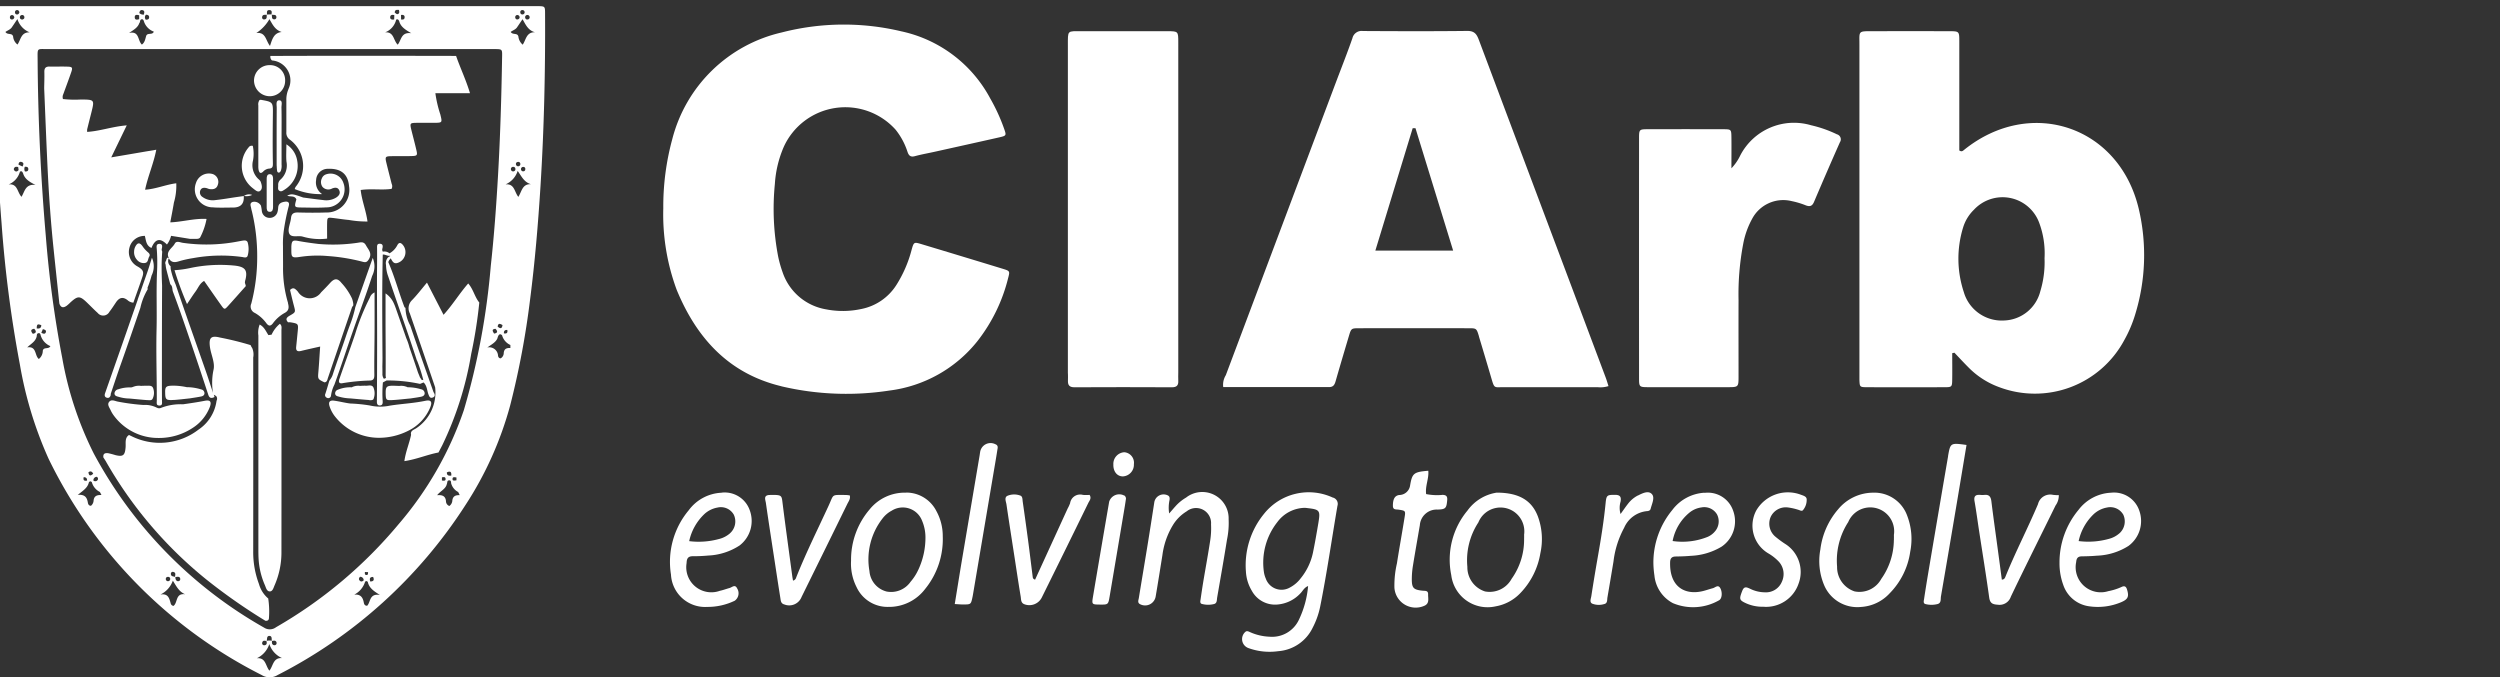
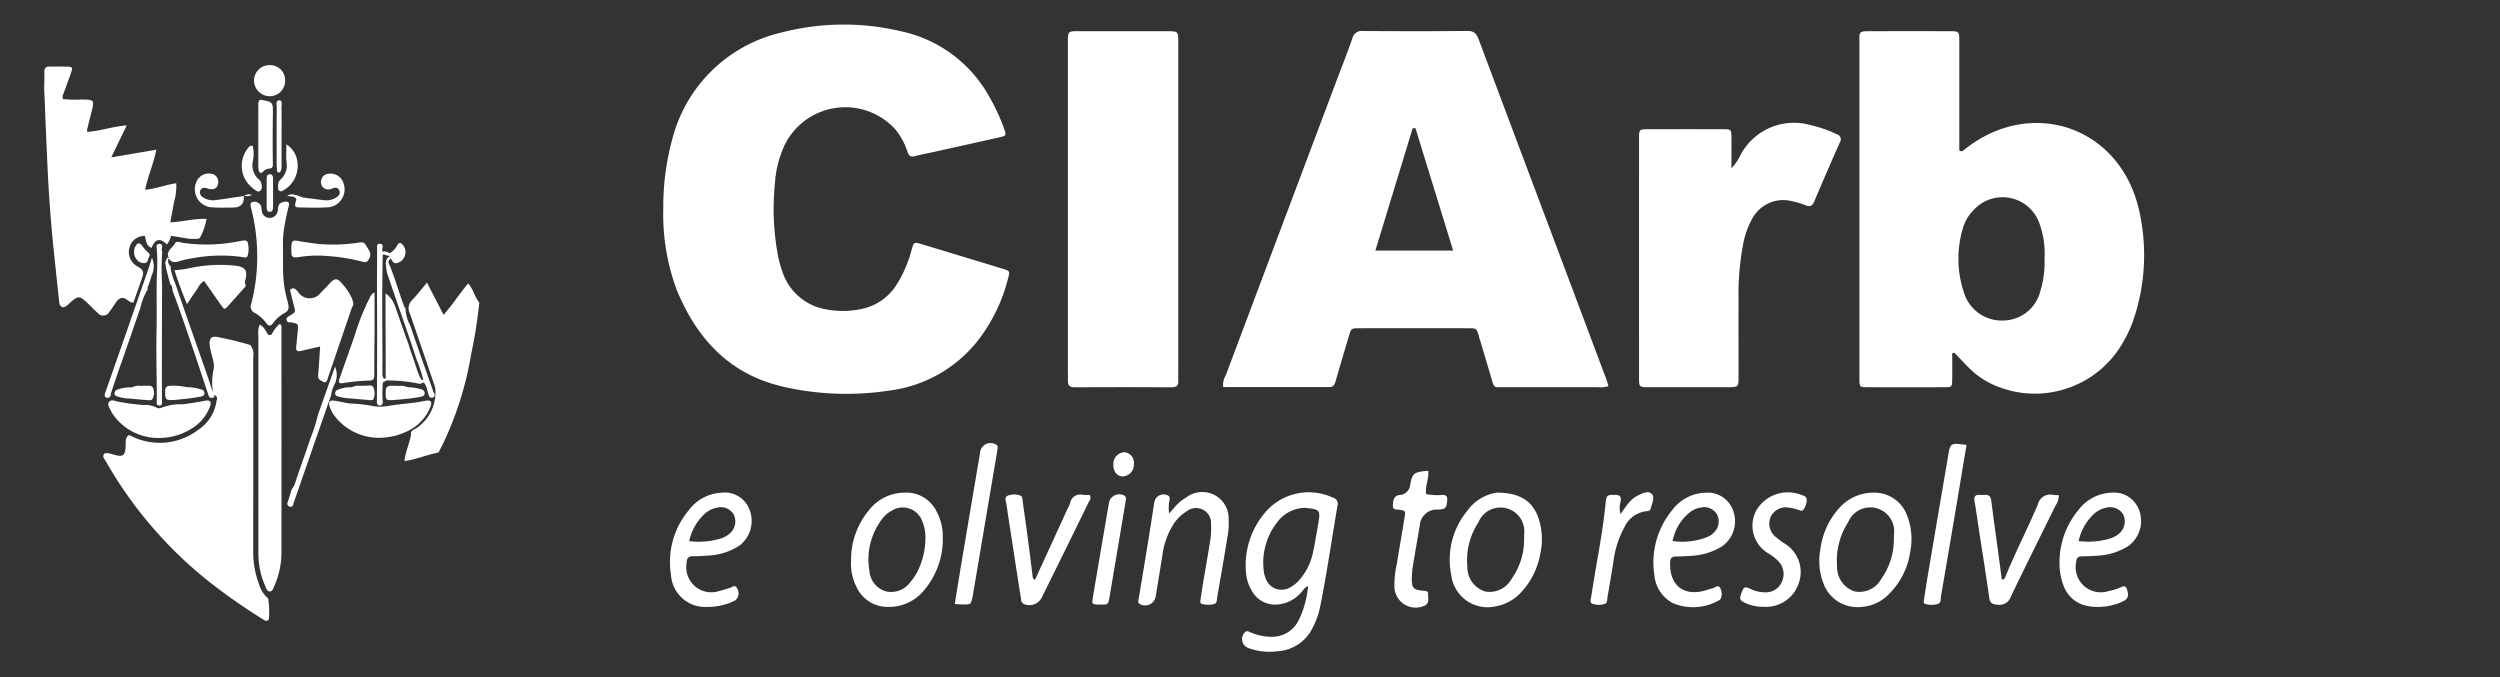
<svg xmlns="http://www.w3.org/2000/svg" width="203" height="55" viewBox="0 0 203 55">
  <rect x="0" y="0" width="203" height="55" fill="#333333" stroke="none" />
  <defs>
    <clipPath id="clip-path">
      <rect id="Rectangle_37183" data-name="Rectangle 37183" width="203" height="55" transform="translate(0.482)" fill="#fff" />
    </clipPath>
  </defs>
  <g id="CIARB" transform="translate(-0.482)" clip-path="url(#clip-path)">
    <g id="Layer_1-2" transform="translate(0 0.495)">
      <g id="Group_127429" data-name="Group 127429">
        <g id="Group_127428" data-name="Group 127428" transform="translate(0 -5.676)">
          <path id="Path_109133" data-name="Path 109133" d="M85.4,35.444a.946.946,0,0,0-.887.993c-.017.567.3.969.773.969a.947.947,0,0,0,.894-.99A.856.856,0,0,0,85.4,35.444Z" transform="translate(6.374 6.459)" fill="#fff" />
          <g id="Group_127427" data-name="Group 127427" transform="translate(54.336 7.181)">
            <path id="Path_109134" data-name="Path 109134" d="M64.421,36.612a23.015,23.015,0,0,0,8.766.347,10.86,10.86,0,0,0,7.157-4.015,13.58,13.58,0,0,0,2.5-5.149c.141-.533.131-.55-.443-.725q-3.31-1.011-6.624-2.008c-.584-.175-.6-.162-.777.464a10.022,10.022,0,0,1-1.238,2.86,4.372,4.372,0,0,1-2.846,1.949,7.066,7.066,0,0,1-2.867.028,4.518,4.518,0,0,1-3.527-3.015,9.615,9.615,0,0,1-.358-1.265,20.5,20.5,0,0,1-.268-5.906,8.928,8.928,0,0,1,.732-3.029A5.488,5.488,0,0,1,73.7,15.777a5.658,5.658,0,0,1,.966,1.8c.107.313.251.443.605.347.557-.151,1.128-.248,1.688-.375,1.715-.382,3.434-.76,5.146-1.148.591-.134.6-.151.406-.7a14.949,14.949,0,0,0-1.131-2.468,10.746,10.746,0,0,0-7.209-5.442,20.161,20.161,0,0,0-9.718.089,11.928,11.928,0,0,0-8.886,8.656,20.836,20.836,0,0,0-.732,5.62,17.668,17.668,0,0,0,1.09,6.628c1.616,3.912,4.221,6.8,8.5,7.824Z" transform="translate(-54.83 -7.245)" fill="#fff" />
            <path id="Path_109135" data-name="Path 109135" d="M81.52,35.474c0,.193.01.385,0,.578-.014.371.124.54.526.54q3.96-.021,7.917,0c.4,0,.54-.165.516-.543-.014-.22,0-.44,0-.66V8.6c0-.914,0-.921-.89-.921q-3.465-.005-6.93,0c-1.224,0-1.141-.11-1.145,1.172V35.477Z" transform="translate(-48.657 -7.145)" fill="#fff" />
            <path id="Path_109136" data-name="Path 109136" d="M135.247,14.646a9.864,9.864,0,0,0-2.1-.736,4.91,4.91,0,0,0-5.755,2.465,3.984,3.984,0,0,1-.712,1.031c0-.952.01-1.746,0-2.537-.01-.619-.021-.633-.663-.636q-3.053-.01-6.105,0c-.715,0-.732.014-.732.743q-.005,9.73,0,19.457c0,.739.017.746.808.746q3.176.005,6.353,0c.911,0,.918,0,.918-.883,0-2.063-.007-4.122,0-6.184a21.857,21.857,0,0,1,.382-4.589,6.805,6.805,0,0,1,.718-2.008,2.858,2.858,0,0,1,3.218-1.444,6.458,6.458,0,0,1,1.1.327c.347.141.553.107.712-.265q1.031-2.429,2.1-4.84a.423.423,0,0,0-.254-.65Z" transform="translate(-39.943 -5.74)" fill="#fff" />
            <path id="Path_109137" data-name="Path 109137" d="M90.061,38.5a3.553,3.553,0,0,0-.89.725c-.144.158-.285.327-.505.578a2.955,2.955,0,0,1,.031-1.1c.014-.141.021-.275-.124-.358a.766.766,0,0,0-1.121.591c-.189,1.22-.378,2.441-.578,3.661-.22,1.354-.45,2.709-.67,4.063-.028.179-.134.388.1.509a.869.869,0,0,0,1.268-.639c.189-1.11.364-2.221.543-3.334a6.234,6.234,0,0,1,.825-2.4,3.348,3.348,0,0,1,1.145-1.165,1.219,1.219,0,0,1,1.98,1.048A6.46,6.46,0,0,1,92,41.985c-.165,1.086-.364,2.166-.547,3.249-.086.516-.162,1.031-.237,1.547-.021.131-.065.313.093.364a1.957,1.957,0,0,0,.976.017c.282-.055.244-.33.278-.536.272-1.571.55-3.139.8-4.709a6.553,6.553,0,0,0,.131-1.64,2.141,2.141,0,0,0-3.431-1.784Z" transform="translate(-47.583 -0.109)" fill="#fff" />
            <path id="Path_109138" data-name="Path 109138" d="M147.7,38.262a1.021,1.021,0,0,0-1.241.753c-.835,1.97-1.825,3.874-2.63,5.858-.052.124-.093.261-.306.268-.113-.863-.23-1.733-.347-2.6-.168-1.251-.347-2.5-.5-3.754-.045-.364-.172-.564-.564-.526a1.763,1.763,0,0,1-.33,0c-.392-.034-.55.1-.474.519.144.811.248,1.626.375,2.441.275,1.791.567,3.579.815,5.373.065.464.272.557.694.584a.967.967,0,0,0,1.066-.66c1.186-2.475,2.417-4.929,3.627-7.394a1.375,1.375,0,0,0,.265-.842,3.419,3.419,0,0,1-.45-.024Z" transform="translate(-34.829 -0.075)" fill="#fff" />
            <path id="Path_109139" data-name="Path 109139" d="M83.681,38.26a.824.824,0,0,0-1.035.677,3.269,3.269,0,0,1-.206.447q-1.315,2.872-2.637,5.761c-.168-.058-.182-.141-.193-.22-.124-.98-.241-1.959-.371-2.939q-.211-1.588-.44-3.176c-.027-.182,0-.44-.217-.5a1.413,1.413,0,0,0-1.042.034c-.248.141-.1.454-.062.684.206,1.409.43,2.819.646,4.228.168,1.083.327,2.169.509,3.252.038.223,0,.516.292.629a1.128,1.128,0,0,0,1.427-.553q1.9-3.836,3.778-7.68c.089-.179.272-.361.1-.643a3.235,3.235,0,0,1-.547,0Z" transform="translate(-49.608 -0.076)" fill="#fff" />
-             <path id="Path_109140" data-name="Path 109140" d="M68.107,38.262c-1.21,0-.956-.1-1.4.863-.894,1.942-1.853,3.857-2.64,5.847a.334.334,0,0,1-.254.244c-.021-.124-.045-.248-.062-.371-.268-2.011-.55-4.022-.8-6.033-.065-.529-.089-.571-1.031-.55-.54.014-.344.4-.309.657.234,1.629.488,3.252.736,4.878.144.949.289,1.9.44,2.846.034.213.038.433.323.509a1.074,1.074,0,0,0,1.4-.615Q66.368,42.772,68.217,39c.1-.213.278-.416.206-.7a2.46,2.46,0,0,0-.32-.038Z" transform="translate(-53.274 -0.07)" fill="#fff" />
            <path id="Path_109141" data-name="Path 109141" d="M130.809,38.293a2.972,2.972,0,0,0-3.651,1.258,2.613,2.613,0,0,0,1.007,3.51,3.814,3.814,0,0,1,.832.667,1.489,1.489,0,0,1,.234,1.623,1.4,1.4,0,0,1-1.385.853,2.76,2.76,0,0,1-1.193-.289c-.265-.12-.481-.234-.636.168-.241.622-.248.736.182.952a3.228,3.228,0,0,0,1.519.34,2.787,2.787,0,0,0,2.874-1.884,2.694,2.694,0,0,0-1.128-3.242,8.3,8.3,0,0,1-.791-.591,1.378,1.378,0,0,1-.347-1.581,1.355,1.355,0,0,1,1.348-.77,4.724,4.724,0,0,1,.883.193c.131.034.282.144.385.038a1.287,1.287,0,0,0,.306-.832c.021-.278-.237-.337-.44-.416Z" transform="translate(-38.399 -0.108)" fill="#fff" />
            <path id="Path_109142" data-name="Path 109142" d="M106.939,38.627a4.516,4.516,0,0,1-1.293-.069c-.086-.66.237-1.262.175-1.894-1.193.1-1.31.2-1.482,1.224a.9.9,0,0,1-.88.746c-.361.052-.512.33-.512.873,0,.351.254.285.461.316.564.086.578.089.485.646-.2,1.248-.426,2.489-.622,3.737a7.866,7.866,0,0,0-.2,1.963,1.731,1.731,0,0,0,2.42,1.464c.45-.186.306-.595.316-.932s-.254-.272-.471-.3c-.715-.076-.853-.22-.853-.928a6.925,6.925,0,0,1,.086-1.066c.179-1.11.378-2.221.567-3.328a1.365,1.365,0,0,1,1.437-1.262c.66-.021.725-.107.784-.767.031-.351-.117-.423-.419-.43Z" transform="translate(-43.698 -0.439)" fill="#fff" />
            <path id="Path_109143" data-name="Path 109143" d="M139.931,35.895q-.8,4.661-1.585,9.319c-.127.756-.251,1.513-.364,2.272-.024.151-.093.368.124.416a1.97,1.97,0,0,0,.98-.007c.306-.089.227-.406.268-.633q.65-3.769,1.282-7.539c.265-1.564.523-3.132.791-4.744-1.3-.179-1.31-.179-1.5.908Z" transform="translate(-35.6 -0.849)" fill="#fff" />
            <path id="Path_109144" data-name="Path 109144" d="M77.361,34.936a.856.856,0,0,0-1.251.667c-.017.079-.024.162-.038.244q-.727,4.3-1.451,8.587c-.189,1.131-.368,2.262-.567,3.475.323.017.512.038.7.034.615,0,.615-.007.743-.608.017-.079.031-.162.045-.244q.815-4.821,1.629-9.639c.113-.674.234-1.351.337-2.025.027-.175.107-.388-.144-.492Z" transform="translate(-50.382 -0.86)" fill="#fff" />
            <path id="Path_109145" data-name="Path 109145" d="M119.834,38.339a2.372,2.372,0,0,0-.815.684c-.186.234-.354.485-.6.825a1.773,1.773,0,0,1,0-1c.069-.382-.024-.557-.45-.557-.636,0-.7.021-.763.67-.144,1.475-.382,2.939-.639,4.4q-.278,1.583-.523,3.166c-.031.2-.165.481.076.6a1.474,1.474,0,0,0,.966.034c.285-.058.234-.337.268-.54.168-.973.33-1.946.492-2.922a7.614,7.614,0,0,1,.863-2.729,2.252,2.252,0,0,1,1.832-1.354c.148-.007.289-.045.323-.2.1-.392.351-.887.11-1.172-.282-.333-.77-.086-1.138.1Z" transform="translate(-40.684 -0.11)" fill="#fff" />
            <path id="Path_109146" data-name="Path 109146" d="M85.694,38.308a.857.857,0,0,0-1.2.509q-.665,3.852-1.313,7.707c-.107.636-.083.639.547.646.681.007.688.007.8-.639q.583-3.45,1.162-6.9c.055-.323.11-.65.155-.976A.305.305,0,0,0,85.7,38.3Z" transform="translate(-48.283 -0.079)" fill="#fff" />
            <path id="Path_109147" data-name="Path 109147" d="M112.528,32.473q.5,1.655.987,3.314c.278.952.223.8,1.045.8,2.53.01,5.057,0,7.587,0a2.216,2.216,0,0,0,.9-.086c-.083-.261-.141-.468-.217-.67q-1.346-3.584-2.692-7.171-3.8-10.1-7.59-20.2c-.172-.461-.32-.8-.949-.8-2.829.034-5.662.024-8.494.007a.763.763,0,0,0-.849.581c-.416,1.193-.88,2.365-1.327,3.548q-4.481,11.911-8.955,23.819a1.476,1.476,0,0,0-.21.966c2.881,0,5.734,0,8.59,0,.358,0,.457-.2.54-.492.347-1.213.708-2.423,1.069-3.634.192-.643.2-.65.828-.653q4.455-.005,8.907,0c.629,0,.636.01.832.657ZM104.116,25.5c1.021-3.348,2.028-6.645,3.032-9.941h.227c1.011,3.29,2.025,6.576,3.059,9.941Z" transform="translate(-46.292 -7.149)" fill="#fff" />
            <path id="Path_109148" data-name="Path 109148" d="M155.22,32.762a10.29,10.29,0,0,0,.873-2.042,16.37,16.37,0,0,0,.3-8.625c-1.592-6.707-8.783-9.12-14.17-4.789-.107.086-.2.193-.4.055V8.5c0-.811-.01-.818-.822-.822q-3.135-.005-6.267,0c-1.138,0-1.021-.007-1.021,1.042V35.574c0,.138,0,.275,0,.413.024.578.024.595.615.6q3.135.01,6.267,0c.633,0,.643-.017.653-.646.01-.7,0-1.413,0-2.118.058-.014.12-.024.179-.038.378.4.749.8,1.134,1.186a6.716,6.716,0,0,0,2.472,1.6,8.232,8.232,0,0,0,10.182-3.8ZM142.2,28.894a8.6,8.6,0,0,1-.072-5.263,3.372,3.372,0,0,1,.89-1.461,3.168,3.168,0,0,1,5.284,1.042,7.095,7.095,0,0,1,.443,2.9A8.142,8.142,0,0,1,148.4,28.8a3.138,3.138,0,0,1-2.925,2.368A3.208,3.208,0,0,1,142.2,28.9Z" transform="translate(-36.582 -7.145)" fill="#fff" />
            <path id="Path_109149" data-name="Path 109149" d="M100.367,38.51a4.64,4.64,0,0,0-5.59,1.327,6.581,6.581,0,0,0-1.464,4.682,3.36,3.36,0,0,0,.481,1.561,2.145,2.145,0,0,0,2.142,1.107,2.853,2.853,0,0,0,1.8-.9c.193-.189.3-.468.626-.595a7.888,7.888,0,0,1-.763,2.771,2.4,2.4,0,0,1-2.365,1.344,4.269,4.269,0,0,1-1.6-.378c-.124-.055-.248-.124-.375-.007a.775.775,0,0,0,.237,1.3,5.016,5.016,0,0,0,2.434.261,3.379,3.379,0,0,0,2.8-1.9,6.5,6.5,0,0,0,.608-1.7c.547-2.719.938-5.462,1.406-8.2a.527.527,0,0,0-.4-.681ZM99.208,40.5c-.141.839-.285,1.674-.457,2.506a4.9,4.9,0,0,1-.99,2.059,2.624,2.624,0,0,1-.87.743,1.355,1.355,0,0,1-1.966-.725,2.085,2.085,0,0,1-.155-.55,5.321,5.321,0,0,1,1.086-4.022A2.84,2.84,0,0,1,98.1,39.342c.045,0,.155.014.261.028.928.107,1,.2.846,1.131Z" transform="translate(-45.998 -0.106)" fill="#fff" />
            <path id="Path_109150" data-name="Path 109150" d="M110.485,38.111a3.6,3.6,0,0,0-2.344,1.444,6.237,6.237,0,0,0-1.323,5.246,2.97,2.97,0,0,0,3.6,2.54,3.627,3.627,0,0,0,2-1.066,6.076,6.076,0,0,0,1.636-3.252,5.325,5.325,0,0,0-.206-2.994c-.481-1.248-1.471-1.922-3.355-1.922Zm2.248,3.826a5.452,5.452,0,0,1-1.011,3.163,2.03,2.03,0,0,1-2.159,1.031,2.058,2.058,0,0,1-1.437-2,5.6,5.6,0,0,1,.894-3.606,1.937,1.937,0,0,1,3.713,1C112.74,41.662,112.733,41.8,112.733,41.937Z" transform="translate(-42.83 -0.105)" fill="#fff" />
            <path id="Path_109151" data-name="Path 109151" d="M135.39,38.111a3.7,3.7,0,0,0-2.8,1.354,6.125,6.125,0,0,0-1.44,3.259,5.059,5.059,0,0,0,.309,2.9,2.926,2.926,0,0,0,3.022,1.763,3.425,3.425,0,0,0,2.283-1.09,6.019,6.019,0,0,0,1.684-3.4,5.272,5.272,0,0,0-.244-2.908,2.83,2.83,0,0,0-2.812-1.877Zm1.729,3.843a5.556,5.556,0,0,1-1.024,3.159,2.016,2.016,0,0,1-2.166,1.014,2.071,2.071,0,0,1-1.42-2.014,5.752,5.752,0,0,1,.811-3.469c.028-.048.058-.093.089-.137a1.941,1.941,0,0,1,3.713,1.035c.007.137,0,.275,0,.412Z" transform="translate(-37.191 -0.105)" fill="#fff" />
            <path id="Path_109152" data-name="Path 109152" d="M71.673,38.11a3.661,3.661,0,0,0-2.956,1.368,6.284,6.284,0,0,0-1.5,4.159,4.215,4.215,0,0,0,.45,2.148,2.772,2.772,0,0,0,2.575,1.6,3.673,3.673,0,0,0,2.994-1.461,6.4,6.4,0,0,0,1.427-4.273,4.211,4.211,0,0,0-.519-2.049,2.742,2.742,0,0,0-2.475-1.5Zm1,6.267a4.033,4.033,0,0,1-.622.966,1.924,1.924,0,0,1-1.949.794,1.858,1.858,0,0,1-1.392-1.664,5.4,5.4,0,0,1,1.059-4.263,2.258,2.258,0,0,1,.746-.636,1.678,1.678,0,0,1,2.468.815,3.458,3.458,0,0,1,.275,1.313,6.179,6.179,0,0,1-.584,2.678Z" transform="translate(-51.965 -0.105)" fill="#fff" />
            <path id="Path_109153" data-name="Path 109153" d="M124.272,38.113a3.521,3.521,0,0,0-2.609,1.4,6.7,6.7,0,0,0-1.537,4.383,7.894,7.894,0,0,0,.083.938,2.839,2.839,0,0,0,1.5,2.245,4.237,4.237,0,0,0,3.733-.223c.251-.117.3-.612.134-.959-.182-.371-.416-.086-.622-.031-.292.076-.578.182-.87.248-1.42.316-2.661-.368-2.6-2.368.01-.306.138-.447.443-.454.413-.007.825-.017,1.234-.055a5.265,5.265,0,0,0,2.5-.743,2.485,2.485,0,0,0,.942-2.915,2.167,2.167,0,0,0-2.327-1.454Zm.794,3.207a1.633,1.633,0,0,1-.529.375,5.486,5.486,0,0,1-2.85.34,3.939,3.939,0,0,1,1.375-2.313,1.947,1.947,0,0,1,.969-.416,1.2,1.2,0,0,1,1.262.571,1.243,1.243,0,0,1-.227,1.44Z" transform="translate(-39.724 -0.104)" fill="#fff" />
            <path id="Path_109154" data-name="Path 109154" d="M59.473,38.114a3.505,3.505,0,0,0-2.674,1.42,6.532,6.532,0,0,0-1.444,5.232A2.775,2.775,0,0,0,58.3,47.386a5.054,5.054,0,0,0,2.228-.5.74.74,0,0,0,.2-1c-.172-.364-.409-.093-.619-.034-.265.072-.523.172-.787.227a2.037,2.037,0,0,1-2.7-2.252c.01-.371.12-.56.516-.557a12.305,12.305,0,0,0,1.234-.055,5.047,5.047,0,0,0,2.554-.818,2.508,2.508,0,0,0,.818-2.877,2.155,2.155,0,0,0-2.269-1.413Zm.684,3.286a2.13,2.13,0,0,1-.938.481,6.231,6.231,0,0,1-2.386.165,4.269,4.269,0,0,1,1.21-2.176,2.108,2.108,0,0,1,1.083-.55,1.206,1.206,0,0,1,1.33.578,1.287,1.287,0,0,1-.3,1.5Z" transform="translate(-54.725 -0.105)" fill="#fff" />
            <path id="Path_109155" data-name="Path 109155" d="M151.063,38.113a3.514,3.514,0,0,0-2.609,1.389,6.656,6.656,0,0,0-1.547,4.3,5.094,5.094,0,0,0,.306,1.8,2.579,2.579,0,0,0,2.121,1.736A4.866,4.866,0,0,0,151.919,47c.553-.234.646-.457.471-1.028-.069-.23-.189-.323-.423-.217a4.691,4.691,0,0,1-1.1.351,2.039,2.039,0,0,1-2.606-2.365c.024-.3.131-.454.443-.461.412-.007.825-.017,1.234-.055a5.109,5.109,0,0,0,2.568-.791,2.509,2.509,0,0,0,.88-2.864,2.161,2.161,0,0,0-2.324-1.454Zm.715,3.29a2.057,2.057,0,0,1-.863.457,6.2,6.2,0,0,1-2.454.179,4.269,4.269,0,0,1,1.158-2.124,2.141,2.141,0,0,1,1.145-.6,1.214,1.214,0,0,1,1.327.591,1.3,1.3,0,0,1-.313,1.5Z" transform="translate(-33.529 -0.104)" fill="#fff" />
          </g>
        </g>
-         <path id="Path_109156" data-name="Path 109156" d="M44.158,0c-.155,0-.31,0-.465,0H.672C.014,0,.014.008,0,.656c0,.133,0,.263,0,.4.017,5.53.166,11.055.609,16.569A100.493,100.493,0,0,0,2.1,29.121a31.507,31.507,0,0,0,2.335,7.652,38.565,38.565,0,0,0,17.3,17.546,1.224,1.224,0,0,0,1.286,0A39.414,39.414,0,0,0,38.287,40.5a28.332,28.332,0,0,0,3.621-8.076,67.737,67.737,0,0,0,1.616-8.593c.393-3.049.65-6.109.844-9.177.293-4.681.4-9.368.373-14.057,0-.584-.011-.584-.584-.595Zm-.9.725a.186.186,0,0,1,.232.18.167.167,0,0,1-.155.177.16.16,0,0,1-.2-.116A.178.178,0,0,1,43.262.725Zm-.393-.4A.177.177,0,0,1,43.082.5a.17.17,0,0,1-.152.174.165.165,0,0,1-.2-.174.158.158,0,0,1,.141-.177Zm-.432.407A.187.187,0,0,1,42.675.9a.172.172,0,0,1-.152.177.152.152,0,0,1-.194-.113A.177.177,0,0,1,42.437.73ZM41.4,26.573c-.017-.2.077-.29.274-.277.05.232-.047.321-.274.277Zm-.8.017c-.1-.172-.235-.354.116-.387C40.9,26.4,40.913,26.543,40.6,26.59ZM33.335.932c-.014.172-.155.169-.285.155L33.044.719c.166-.022.31.006.293.213ZM32.881.315c.014.119.066.255-.077.324-.116.055-.183-.061-.268-.108,0-.252.174-.238.346-.219ZM32.5.733h0c0,.116-.008.232-.011.349-.163.033-.332.008-.324-.183s.172-.213.335-.166Zm.152.365c.147-.075.2.03.249.136.116.434.459.664.977.966-.836-.108-.791.545-1.1.932-.362-.332-.29-1.062-1.026-1a1.466,1.466,0,0,0,.9-1.035ZM22.924.949a.176.176,0,0,1-.119.122c-.307.03-.213-.221-.26-.376.155.044.4-.055.379.252ZM22.379.324c.213.019.172.2.147.349-.122,0-.243.006-.365.011C22.161.517,22.114.3,22.379.324ZM22.141.7c-.014.158.053.362-.207.382a.153.153,0,0,1-.169-.163c.014-.26.216-.2.376-.221Zm.216.354c.252.421.445.877,1,1.049-.636.064-.772.578-.952,1.132-.365-.47-.335-1.137-1.109-1.051A3.311,3.311,0,0,0,22.36,1.057ZM12.591.913c0,.169-.136.191-.274.188a.309.309,0,0,1,.014-.4c.141,0,.266.047.263.21ZM12.038.324c.219.044.163.216.122.368a.491.491,0,0,1-.365-.127c.022-.141.08-.274.243-.241Zm-.255.423c0,.105,0,.21,0,.315-.152.047-.338.083-.357-.124-.025-.257.166-.252.354-.191Zm.017.625c.083-.086.022-.263.172-.3.124-.028.172.075.2.177a1.314,1.314,0,0,0,.8.824c-.105.307-.526.055-.62.351-.077.243-.1.517-.349.7-.36-.324-.183-1.134-1.043-.941.393-.266.719-.443.841-.822ZM3.962,26.227c.122.042.293.075.246.238-.064.219-.232.122-.373.066l.127-.3Zm-.813.382c-.155-.191-.224-.357.113-.409C3.439,26.4,3.458,26.548,3.148,26.609ZM2.28.722a.176.176,0,0,1,.18.155c.022.138-.066.188-.18.219-.089-.019-.169-.053-.18-.155A.175.175,0,0,1,2.277.725Zm-.44-.4C1.97.31,2.028.39,2.058.5,2.025.609,1.97.692,1.84.678A.16.16,0,0,1,1.7.5.162.162,0,0,1,1.84.324ZM1.43.73c.133-.014.183.072.219.177-.033.108-.089.188-.219.177A.154.154,0,0,1,1.289.91.162.162,0,0,1,1.43.73ZM.921,2.1c.155-.116.385-.188.515-.368.138-.2.268-.4.459-.681a1.709,1.709,0,0,0,1,1.082c-.714-.03-.722.609-.993.988a.908.908,0,0,1-.354-.65c-.086-.329-.459-.1-.625-.371ZM2.5,13.047c.144-.011.279.014.282.185s-.127.207-.274.194a.422.422,0,0,1-.008-.382Zm-.512-.166c0-.188.1-.282.271-.216.194.075.113.23.055.362l-.326-.149Zm0,.437c-.1.111-.21.163-.332.036a.155.155,0,0,1-.036-.18c.075-.158.2-.136.338-.108C1.973,13.15,1.981,13.235,1.992,13.318Zm.238,2.163c-.357-.373-.3-1.082-1.043-1A1.565,1.565,0,0,0,2.1,13.446c.155-.094.2.022.257.133.127.434.462.67,1.007.941C2.537,14.433,2.5,15.042,2.23,15.482ZM3.956,28.015a.845.845,0,0,1-.321.639c-.357-.282-.155-1.057-.943-.943.3-.285.647-.459.755-.838.044-.108-.014-.279.152-.313.138-.03.169.086.191.194a1.375,1.375,0,0,0,.783.855c-.136.293-.581.025-.62.409Zm-.492-1.843c.006-.343.064-.385.371-.263C3.829,26.164,3.669,26.2,3.464,26.172Zm4.617,14a.587.587,0,0,1-.21.4c-.174.008-.235-.133-.255-.252-.064-.4-.219-.683-.819-.634.443-.349.8-.573.9-1.01h0c.072-.111.152-.108.241-.022a1.265,1.265,0,0,0,.658.8l.124.246c-.335-.011-.609.053-.639.47Zm.277-1.953c.08.083.119.18.041.274a.229.229,0,0,1-.332.03.274.274,0,0,1,.29-.3Zm-.805.307c-.238.055-.332-.033-.277-.274C7.464,38.248,7.561,38.337,7.553,38.528Zm.111-.678c.183-.124.3-.053.387.122C7.852,38.157,7.7,38.182,7.664,37.85Zm6.9,10.856a.278.278,0,0,1-.227-.23c-.113-.39-.2-.8-.833-.692a1.977,1.977,0,0,0,1.013-1.129c.279.437.484.888,1,1.107-.808-.113-.592.705-.949.943Zm-.617-2.188a.154.154,0,0,1,.149-.169c.124-.014.207.047.207.172a.175.175,0,0,1-.149.177A.177.177,0,0,1,13.944,46.518Zm.755-.166c-.147-.055-.362-.022-.343-.279a.149.149,0,0,1,.194-.127C14.8,46,14.693,46.2,14.7,46.352Zm.188-.011c.116-.006.216.033.227.163a.165.165,0,0,1-.127.191c-.127.03-.2-.05-.243-.149a.609.609,0,0,1-.025-.177,1.23,1.23,0,0,1,.172-.028Zm7.47,7.625c-.326-.379-.282-1.079-1.024-1.01A1.931,1.931,0,0,0,22.351,51.8a1.907,1.907,0,0,0,1.035,1.143c-.733-.053-.711.622-1.026,1.018Zm.21-2.412a.734.734,0,0,1,.172-.025.186.186,0,0,1,.2.191.167.167,0,0,1-.147.177.2.2,0,0,1-.227-.166.734.734,0,0,1,0-.174Zm-.451.006c.041.158.044.31-.16.34a.165.165,0,0,1-.188-.2c.044-.21.2-.18.349-.136Zm.017-.019a1.082,1.082,0,0,0,.028-.16c.008-.141.053-.255.216-.238.127.011.16.113.163.227,0,.055.006.111.008.169a.877.877,0,0,0-.415.006ZM30.3,48.687c-.207.017-.255-.141-.277-.252-.075-.407-.246-.692-.777-.647a1.754,1.754,0,0,0,.877-1.032c.075-.1.149-.077.224,0,.1.473.454.73.982,1.057-.869-.138-.741.573-1.029.874Zm.479-2.335c.111.241.042.368-.232.368C30.477,46.5,30.5,46.352,30.779,46.352Zm-.667-.4c.086,0,.174.006.26.008-.011.1.017.241-.138.235s-.122-.141-.124-.243Zm-.1.678c-.111.1-.227.136-.338,0-.086-.105-.036-.2.039-.29a.277.277,0,0,1,.3.288Zm7.2-6.49a.584.584,0,0,1-.243.451.419.419,0,0,1-.274-.407c-.044-.39-.277-.506-.719-.47.29-.362.708-.506.791-.916.053-.1,0-.277.169-.288.227-.017.144.2.2.307a1.121,1.121,0,0,0,.551.639l.124.255c-.31-.011-.551.058-.6.432Zm.019-1.718c-.022-.232.177-.163.315-.147v.23C37.418,38.522,37.239,38.572,37.225,38.417Zm-.1-.3c-.2.03-.368,0-.365-.257h0C37.031,37.731,37.158,37.809,37.125,38.116Zm-.465.271c0,.188-.177.138-.3.13v-.26C36.483,38.248,36.66,38.2,36.66,38.387ZM38.149,32.8a28.142,28.142,0,0,1-5.3,9.268,36.853,36.853,0,0,1-9.952,8.366.835.835,0,0,1-.966.036A35.529,35.529,0,0,1,8.1,36.337a28.045,28.045,0,0,1-2.554-7.711A90.388,90.388,0,0,1,4.2,18.65q-.622-7.171-.664-14.37c-.008-.894-.05-.791.772-.791h36.37c.573.008.587.011.575.592-.053,3.226-.147,6.452-.332,9.675-.141,2.448-.318,4.9-.587,7.334A58.807,58.807,0,0,1,38.149,32.8ZM41.286,25.9c-.044.321-.194.3-.393.124h0C40.935,25.7,41.112,25.8,41.286,25.9Zm.1,2.266a.5.5,0,0,1-.246.434c-.147.008-.2-.119-.216-.2a.718.718,0,0,0-.877-.678c.4-.279.694-.434.827-.747q.124-.49.376-.246h0a1.217,1.217,0,0,0,.675.788v.243c-.291-.008-.509.05-.539.409ZM42.57,15.49c-.326-.4-.3-1.082-1.035-1.015a1.776,1.776,0,0,0,.982-1.093c.31.432.512.913,1.076,1.079-.711-.03-.739.595-1.024,1.032Zm-.6-2.224a.176.176,0,0,1,.183-.213.163.163,0,0,1,.177.152.179.179,0,0,1-.18.216.174.174,0,0,1-.18-.155Zm.409-.409c-.022-.136.066-.2.18-.207a.16.16,0,0,1,.174.149.179.179,0,1,1-.354.058Zm.412.407a.173.173,0,0,1,.177-.207.154.154,0,0,1,.169.149c.008.124-.047.207-.172.21A.171.171,0,0,1,42.788,13.263Zm.133-10.134a1,1,0,0,1-.349-.661c-.083-.329-.456-.1-.625-.373.152-.119.385-.185.512-.368s.268-.4.451-.664c.252.434.445.907,1.013,1.06-.717-.022-.725.614-1,1.007Z" transform="translate(0 0.001)" fill="#fff" />
        <path id="Path_109157" data-name="Path 109157" d="M22.321,48.257a2.377,2.377,0,0,1-.73-1.156,7.337,7.337,0,0,1-.468-2.653q.008-7.872,0-15.742a1.309,1.309,0,0,0-.086-.775.891.891,0,0,1-.124-.23,24.563,24.563,0,0,0-2.479-.614c-.739-.185-.924.011-.824.769.086.631.434,1.284.285,1.873a5.046,5.046,0,0,0-.036,1.854c-.185-.567-.365-1.134-.562-1.7-.822-2.365-1.671-4.72-2.468-7.094a6.656,6.656,0,0,1-.4-1.237,1.554,1.554,0,0,1-.014-.255.544.544,0,0,1-.163-.62c.008,0,.019-.006.028-.006.191.324.462.335.805.224a8.655,8.655,0,0,1,1.165-.26,12.6,12.6,0,0,1,3.962-.091c.169.025.393.113.462-.111a1.983,1.983,0,0,0,.006-1.049c-.036-.152-.174-.194-.315-.18s-.3.05-.456.077a13.5,13.5,0,0,1-4.487.116c-.23-.03-.531-.2-.67.066-.194.371-.755.609-.484,1.168h0s0,.006-.006.006c-.039-.014-.08-.025-.119-.039a.945.945,0,0,0-.058.119.922.922,0,0,0-.044.141.285.285,0,0,0-.028.307,1.988,1.988,0,0,0,.061.4c.089.357.185.714.282,1.068.011.044.025.089.036.13.2.149.141.4.213.6.523,1.389,1,2.792,1.48,4.2.473,1.386.932,2.775,1.389,4.167.089.271.238.3.437.216a.54.54,0,0,0,.072-.033c-.019-.061-.039-.124-.061-.185a1.428,1.428,0,0,1,.2.119.342.342,0,0,1,.025.368,3.353,3.353,0,0,1-1.469,2.349,5.152,5.152,0,0,1-5.453.523c-.066-.028-.124-.061-.188-.089-.362.235-.246.653-.277,1.01-.053.653-.21.777-.836.622a5.868,5.868,0,0,0-.575-.152c-.26-.036-.44.036-.39.351.061.091.124.183.18.277a33.85,33.85,0,0,0,8.2,9.642,46.447,46.447,0,0,0,4.778,3.339c.191.017.29-.069.285-.26a6.952,6.952,0,0,0-.064-1.571Z" transform="translate(-0.08 -0.172)" fill="#fff" />
-         <path id="Path_109158" data-name="Path 109158" d="M24.11,6.779a2.112,2.112,0,0,0-.172.9c0,.863,0,1.724,0,2.587a.683.683,0,0,0,.232.575,2.661,2.661,0,0,1,.517,3.876.953.953,0,0,0-.069.174,5.3,5.3,0,0,0,2.224.409,1.134,1.134,0,0,1-.487-1.137.949.949,0,0,1,.96-.916c.943-.036,1.618.326,1.713,1.408a1.829,1.829,0,0,1-1.879,2.139c-.75.028-1.505.019-2.255,0-.34-.008-.539.075-.578.451-.042.415-.282.885-.158,1.226.152.415.736.166,1.12.285a4.865,4.865,0,0,0,1.97.158c0-.421-.008-.838,0-1.259.011-.448.033-.465.448-.418.44.05.874.124,1.314.163a8.287,8.287,0,0,0,1.516.127c-.116-.883-.456-1.685-.553-2.559.858-.127,1.7.025,2.509-.091a.458.458,0,0,0,.008-.407c-.141-.556-.285-1.112-.421-1.668-.13-.539-.108-.573.434-.581s1.1.008,1.657-.011c.387-.011.432-.072.346-.44-.122-.537-.266-1.071-.4-1.607-.155-.639-.152-.642.476-.65.443-.006.883,0,1.325,0,.708-.006.7,0,.531-.689a9.608,9.608,0,0,1-.4-1.715h2.811c-.324-1.087-.786-2.036-1.129-3.029q-3.8-.008-7.605-.011-3.735,0-7.473.014a.4.4,0,0,0,.127.365A1.625,1.625,0,0,1,24.1,6.787Z" transform="translate(-0.204 -0.035)" fill="#fff" />
        <path id="Path_109159" data-name="Path 109159" d="M9.41,24.858c.188-.243.354-.5.526-.758.255-.376.545-.484.935-.183a.773.773,0,0,0,.479.207c.022-.066.047-.133.069-.2.221-.634.454-1.262.664-1.9.136-.415.047-.581-.39-.836a1.328,1.328,0,0,1-.667-1.511,1.259,1.259,0,0,1,1.256-.974c.094.365.1.794.537.979.318-.8.747-.8,1.256-.279a1.934,1.934,0,0,0,.335-.705q.764.12,1.533.246h.528c.141,0,.277-.03.329-.172a5.348,5.348,0,0,0,.492-1.447c-1-.053-1.945.238-2.946.279.105-.567.21-1.082.293-1.6a4.862,4.862,0,0,0,.194-1.574c-.855.108-1.63.459-2.531.523.23-1.107.681-2.092.907-3.248-1.226.207-2.382.407-3.657.622.445-.921.833-1.718,1.259-2.6-1.165.094-2.163.465-3.215.531a1.6,1.6,0,0,1,0-.207c.111-.451.224-.9.338-1.35C8.2,7.633,8.2,7.639,7.086,7.628a8.438,8.438,0,0,1-1.455-.039A.528.528,0,0,1,5.656,7.2c.219-.6.445-1.2.653-1.807.122-.362.077-.423-.315-.434-.487-.017-.974.006-1.461-.006-.321-.006-.421.147-.412.448.011.44-.008.883-.014,1.325.091,2.18.174,4.36.279,6.538s.26,4.355.487,6.524c.152,1.466.31,2.935.465,4.4.111.346.318.387.6.185a3.311,3.311,0,0,0,.293-.263c.611-.556.775-.553,1.369.025.285.274.559.559.852.824a.571.571,0,0,0,.952-.094Z" transform="translate(-0.037 -0.043)" fill="#fff" />
        <path id="Path_109160" data-name="Path 109160" d="M36.8,25.269c-.468-.907-.888-1.724-1.345-2.612-.445.528-.8,1-1.215,1.425a.907.907,0,0,0-.177,1.071c.694,2,1.372,4,2.056,6.006h0A3.484,3.484,0,0,1,34.556,34.5c-.158.1-.473.185-.39.512-.144.7-.44,1.367-.545,2.139.982-.141,1.851-.528,2.769-.7l.307-.587a27.3,27.3,0,0,0,2.349-7.412,38.7,38.7,0,0,0,.658-4.178c-.376-.454-.479-1.071-.9-1.549-.708.808-1.248,1.713-2,2.543Z" transform="translate(-0.303 -0.203)" fill="#fff" />
        <path id="Path_109161" data-name="Path 109161" d="M33.7,24.687c-.036-.028-.089-.047-.1-.083-.459-1.2-.783-2.446-1.3-3.624-.019-.042.044-.119.066-.18h0c.042-.05.086-.1.127-.149.2.412.346.481.681.326a.918.918,0,0,0,.307-1.405c-.158-.188-.313-.249-.456.019a1.58,1.58,0,0,1-.634.658.635.635,0,0,0-.539-.136.291.291,0,0,1-.039-.252c.05-.191.053-.382-.2-.39s-.232.172-.23.373c.011.99-.011,1.978-.008,2.969,0,1.527.014,3.054.011,4.582q0,2.453-.019,4.905c0,.188.058.31.255.3s.224-.155.216-.329a9.879,9.879,0,0,1,.017-1.541l.3-.158a12.461,12.461,0,0,1,2.717.279c.094-.039.191-.077.285-.119.285.263.274.65.4.979.061.158.125.307.3.26.271-.072.238-.263.108-.454h0c-.631-1.8-1.278-3.594-1.887-5.4a3.191,3.191,0,0,1-.39-1.433h0Zm.924,4.255a12.423,12.423,0,0,1,.512,1.594c-.036,0-.075-.006-.111-.006h-.017c-.053-.072-.1-.144-.147-.216-.055-.16-.136-.318-.185-.473-.216-.653-.44-1.3-.664-1.95a4.577,4.577,0,0,0-.257-.747q-.415-1.187-.83-2.371c-.055-.155-.111-.313-.183-.465a1.91,1.91,0,0,0-.672-.808v2.6c.006,1.345.019,2.689.008,4.034a1.079,1.079,0,0,0,.028.238c-.058.019-.113.044-.169.066a.655.655,0,0,1-.119-.426c0-.188,0-.376-.006-.564.006-.243.011-.487.011-.73q-.012-1.623-.019-3.242c-.006-1.71,0-3.42.041-5.129.2-.017.382.138.589.1l.008.033a.449.449,0,0,0-.21.147h0a.7.7,0,0,0-.122.575,2.741,2.741,0,0,0,.174.91c.764,2.285,1.591,4.546,2.332,6.839Z" transform="translate(-0.282 -0.173)" fill="#fff" />
        <path id="Path_109162" data-name="Path 109162" d="M27.29,30.5c.014-.039.028-.077.039-.116l1.942-5.7c0-.006.006-.014.006-.019a.667.667,0,0,1,.111-.16.124.124,0,0,1,0-.077,1.776,1.776,0,0,0-.111-.492,4.912,4.912,0,0,0-.847-1.251c-.315-.4-.578-.39-.924-.008-.238.263-.484.515-.733.764a1.127,1.127,0,0,1-1.879-.041,1.327,1.327,0,0,0-.235-.232c-.113-.075-.241-.083-.409.083.105.429.2.858.315,1.284.136.515.147.52-.326.791-.246.141-.4.285-.149.551a1.551,1.551,0,0,1,.2,0c.639.111.642.116.581.75-.042.415-.08.83-.124,1.245-.03.3.089.4.382.332.487-.119.979-.227,1.566-.36-.05.722-.086,1.372-.141,2.022-.053.62-.064.62.484.883.166,0,.216-.122.26-.252Z" transform="translate(-0.216 -0.2)" fill="#fff" />
        <path id="Path_109163" data-name="Path 109163" d="M23.4,26.033a2.47,2.47,0,0,0-.67.88l-.257.036h0c-.2-.293-.329-.658-.711-.858a1.816,1.816,0,0,0-.105.894q0,8.619,0,17.236c0,.31,0,.62.019.927a6.2,6.2,0,0,0,.515,2.114c.086.2.144.487.382.5s.31-.282.393-.479a6.632,6.632,0,0,0,.564-2.639q.008-9.047,0-18.1c0-.163.061-.354-.13-.515Z" transform="translate(-0.195 -0.233)" fill="#fff" />
        <path id="Path_109164" data-name="Path 109164" d="M24.062,24.258a9.814,9.814,0,0,1-.407-2.944h0c0-.559-.006-1.12-.006-1.679h0a7.738,7.738,0,0,1,.094-1.452,17.661,17.661,0,0,1,.379-1.818c.069-.277-.064-.376-.318-.338-.274.042-.52.133-.545.476a1.574,1.574,0,0,1-.047.326.649.649,0,0,1-.686.509.626.626,0,0,1-.592-.537,3.491,3.491,0,0,0-.075-.456.619.619,0,0,0-.67-.3c-.274.1-.155.324-.124.506.022.13.064.257.091.387a15.466,15.466,0,0,1,.4,3.55,14.957,14.957,0,0,1-.479,3.807.57.57,0,0,0,.293.766,2.96,2.96,0,0,1,.932.836c.177.235.332.252.52.017a2.966,2.966,0,0,1,.932-.838c.376-.191.4-.44.3-.813Z" transform="translate(-0.189 -0.143)" fill="#fff" />
        <path id="Path_109165" data-name="Path 109165" d="M13.3,32.9a2.066,2.066,0,0,0-1.087-.221,17.353,17.353,0,0,1-2.1-.277c-.232-.05-.5-.2-.683.022s.022.462.119.678a2.327,2.327,0,0,0,.232.4,4.467,4.467,0,0,0,3.635,1.856,4.955,4.955,0,0,0,2.825-.836A3.5,3.5,0,0,0,17.6,32.851c.163-.437.042-.6-.409-.512-.587.116-1.176.2-1.765.285a4.36,4.36,0,0,0-1.809.3.357.357,0,0,1-.315-.03Z" transform="translate(-0.084 -0.29)" fill="#fff" />
        <path id="Path_109166" data-name="Path 109166" d="M35.674,32.846c.169-.434.044-.6-.407-.506-.952.2-1.928.241-2.883.393a3.777,3.777,0,0,1-1.632-.014,12.325,12.325,0,0,0-1.577-.158c-.437-.055-.866-.169-1.3-.23-.371-.053-.5.1-.382.465a2.624,2.624,0,0,0,.434.813,4.543,4.543,0,0,0,3.583,1.735,5.262,5.262,0,0,0,2.352-.562A3.663,3.663,0,0,0,35.674,32.846Z" transform="translate(-0.247 -0.29)" fill="#fff" />
        <path id="Path_109167" data-name="Path 109167" d="M19.74,21.27a11.744,11.744,0,0,0-3.732.2,8.716,8.716,0,0,1-1.223.166,27.535,27.535,0,0,0,1.015,2.75c.271-.4.468-.717.689-1.015s.335-.656.7-.866c.476.678.924,1.331,1.383,1.973.266.371.282.371.575.047.479-.528.952-1.065,1.428-1.6a1.4,1.4,0,0,0-.072-.255.748.748,0,0,1,.041-.257c.188-.761-.017-1.04-.808-1.143Z" transform="translate(-0.133 -0.19)" fill="#fff" />
        <path id="Path_109168" data-name="Path 109168" d="M31.155,23.456a.715.715,0,0,0-.39.432,18.3,18.3,0,0,0-1.2,2.982c-.412,1.215-.858,2.421-1.275,3.635-.061.174-.058.373.232.329a15.968,15.968,0,0,1,2.235-.219c.313-.006.379-.166.376-.473-.017-1.148.014-2.3.017-3.442.006-1.054,0-2.111,0-3.24Z" transform="translate(-0.254 -0.21)" fill="#fff" />
        <path id="Path_109169" data-name="Path 109169" d="M29.675,19.4a13.614,13.614,0,0,1-3.112.086c-.551-.066-1.1-.141-1.641-.243-.459-.086-.537-.011-.564.468,0,.066,0,.133,0,.2,0,.628,0,.736.705.625a9.548,9.548,0,0,1,2.249-.069,15.316,15.316,0,0,1,2.811.459c.224.061.365.08.526-.194.3-.492-.036-.772-.23-1.132s-.47-.23-.75-.2Z" transform="translate(-0.219 -0.172)" fill="#fff" />
        <path id="Path_109170" data-name="Path 109170" d="M21.88,7.677a.406.406,0,0,0-.127.019.591.591,0,0,0-.1.44v4.9a1.62,1.62,0,0,0,.022.329c.044.2.13.354.354.16a.774.774,0,0,1,.451-.257c.362-.011.362-.191.354-.5-.025-1.284-.014-2.567,0-3.851.014-1.06.028-1.06-.96-1.237Z" transform="translate(-0.195 -0.068)" fill="#fff" />
        <path id="Path_109171" data-name="Path 109171" d="M13.776,20.112a.327.327,0,0,1-.03-.255.792.792,0,0,0,.022-.174c0-.119-.055-.21-.232-.2-.221.006-.227.155-.213.332a.413.413,0,0,0,.006.058,14.4,14.4,0,0,1,.022,1.923c-.066,1.541,0,3.079-.036,4.62-.047,1.92.022,3.84.019,5.763,0,.216-.069.429.221.429.252,0,.2-.207.2-.393-.011-1.085-.008-2.169-.006-3.256q0-3.025.014-6.051c0-.1-.008-.2-.011-.3-.025-.678-.041-1.358-.006-2.036.008-.149.014-.3.028-.448Z" transform="translate(-0.12 -0.174)" fill="#fff" />
        <path id="Path_109172" data-name="Path 109172" d="M11.751,24.017q-.465,1.332-.927,2.664-.552,1.585-1.109,3.171l-.622,1.776c-.058.172-.03.315.163.362.155.039.246-.058.293-.2.014-.042,0-.091.011-.13.282-.838.559-1.679.855-2.509.528-1.486,1.037-2.977,1.547-4.468a5.051,5.051,0,0,1,.592-1.5l-.008-.144a7.1,7.1,0,0,0,.326-.977A1.673,1.673,0,0,0,12.9,20.62c-.136.429-.238.777-.357,1.12l-.4,1.143c-.13.379-.263.758-.4,1.134Z" transform="translate(-0.082 -0.184)" fill="#fff" />
        <path id="Path_109173" data-name="Path 109173" d="M22.563,7.361A1.252,1.252,0,0,0,23.827,6.1a1.219,1.219,0,0,0-1.245-1.264A1.257,1.257,0,0,0,21.3,6.083,1.286,1.286,0,0,0,22.56,7.361Z" transform="translate(-0.192 -0.042)" fill="#fff" />
-         <path id="Path_109174" data-name="Path 109174" d="M27.609,31.78a2.7,2.7,0,0,1,.271-.858c.542-1.491,1.029-3,1.555-4.5.5-1.441,1.046-2.869,1.508-4.324a1.728,1.728,0,0,0,.05-1.466c-.49,1.381-.954,2.7-1.419,4.012-.008.047-.022.1-.03.144a9.513,9.513,0,0,1-.4,1.281c-.105.285-.21.57-.307.86-.08.241-.163.484-.246.725-.285.822-.584,1.641-.849,2.468a1.4,1.4,0,0,1-.177.346c-.036.053-.069.105-.105.16h0c-.1.343-.2.689-.313,1.032a.236.236,0,0,0,.124.329.221.221,0,0,0,.332-.2Z" transform="translate(-0.244 -0.184)" fill="#fff" />
+         <path id="Path_109174" data-name="Path 109174" d="M27.609,31.78a2.7,2.7,0,0,1,.271-.858a1.728,1.728,0,0,0,.05-1.466c-.49,1.381-.954,2.7-1.419,4.012-.008.047-.022.1-.03.144a9.513,9.513,0,0,1-.4,1.281c-.105.285-.21.57-.307.86-.08.241-.163.484-.246.725-.285.822-.584,1.641-.849,2.468a1.4,1.4,0,0,1-.177.346c-.036.053-.069.105-.105.16h0c-.1.343-.2.689-.313,1.032a.236.236,0,0,0,.124.329.221.221,0,0,0,.332-.2Z" transform="translate(-0.244 -0.184)" fill="#fff" />
        <path id="Path_109175" data-name="Path 109175" d="M20.461,15.556v.008h.006Z" transform="translate(-0.184 -0.139)" fill="#fff" />
        <path id="Path_109176" data-name="Path 109176" d="M17.954,16.469c.528.036,1.06.011,1.588.011q.924,0,.883-.877v-.058l-.645.091c-.545.08-1.09.177-1.638.235a1.415,1.415,0,0,1-1.068-.249.437.437,0,0,1-.183-.523c.089-.227.288-.249.5-.2.086.022.166.066.252.08.371.058.6-.066.678-.36a.672.672,0,0,0-.415-.858,1.1,1.1,0,0,0-1.364.728,1.464,1.464,0,0,0,1.414,1.975Z" transform="translate(-0.148 -0.122)" fill="#fff" />
        <path id="Path_109177" data-name="Path 109177" d="M21.22,14.913c.172.124.387.351.578.185.21-.183.124-.49.033-.739a.576.576,0,0,0-.169-.2,1.532,1.532,0,0,1-.456-1.505,3.044,3.044,0,0,0-.014-1.2.294.294,0,0,0-.34.122,2.293,2.293,0,0,0,.368,3.334Z" transform="translate(-0.183 -0.102)" fill="#fff" />
        <path id="Path_109178" data-name="Path 109178" d="M23.4,15.114c.155.077.293-.047.423-.124a2.275,2.275,0,0,0,1-2.346,1.929,1.929,0,0,0-.877-1.32c0,.551-.033.982.008,1.408a1.552,1.552,0,0,1-.468,1.441.558.558,0,0,0-.207.465C23.294,14.8,23.206,15.014,23.4,15.114Z" transform="translate(-0.21 -0.101)" fill="#fff" />
        <path id="Path_109179" data-name="Path 109179" d="M23.16,13.028a3.8,3.8,0,0,0,.028.4c.011.094.061.174.163.158.053-.008.108-.075.136-.13a1.142,1.142,0,0,0,.066-.52V10.619h0c0-.772.011-1.544-.008-2.313-.006-.21.122-.592-.191-.587-.29.008-.191.393-.194.617-.011,1.566-.006,3.129-.006,4.695Z" transform="translate(-0.208 -0.068)" fill="#fff" />
        <path id="Path_109180" data-name="Path 109180" d="M14.77,32.259c.418-.03.836-.083,1.253-.127.3-.05.609-.091.91-.152.127-.025.263-.086.277-.243a.317.317,0,0,0-.266-.332,4.01,4.01,0,0,0-1.173-.183h0A5.37,5.37,0,0,0,14.72,31.1c-.622,0-.714.066-.7.578.011.57.075.625.753.578Z" transform="translate(-0.126 -0.279)" fill="#fff" />
        <path id="Path_109181" data-name="Path 109181" d="M30.69,32.273c.149.011.365.033.393-.147a1.23,1.23,0,0,0-.036-.9c-.147-.227-.4-.108-.609-.122a4.317,4.317,0,0,0-.462.014,1.147,1.147,0,0,0-.539.055.3.3,0,0,0-.127.061h0a2.65,2.65,0,0,0-1.154.2.315.315,0,0,0-.21.3c.008.16.136.219.266.246a3.825,3.825,0,0,0,.968.155h0c.5.044,1.007.094,1.511.13Z" transform="translate(-0.252 -0.279)" fill="#fff" />
        <path id="Path_109182" data-name="Path 109182" d="M12.533,32.27c.149.011.346.05.426-.1a1.078,1.078,0,0,0,.061-.824c-.069-.255-.279-.243-.479-.243-.174,0-.351.008-.526.014a1.216,1.216,0,0,0-.589.064.417.417,0,0,0-.091.036.523.523,0,0,0-.113.028,2.805,2.805,0,0,0-1.046.149.37.37,0,0,0-.307.313c-.014.2.155.255.3.29a3.182,3.182,0,0,0,.913.147h0c.481.044.96.094,1.441.13Z" transform="translate(-0.089 -0.279)" fill="#fff" />
        <path id="Path_109183" data-name="Path 109183" d="M32.531,31.108c-.365.019-.448.133-.443.567.006.559.03.614.445.6.528-.022,1.051-.091,1.58-.138.279-.044.562-.08.841-.136.152-.03.307-.105.3-.293a.344.344,0,0,0-.29-.315,3.785,3.785,0,0,0-1.1-.163h0a.3.3,0,0,0-.111-.047,1.2,1.2,0,0,0-.559-.061c.028.014.055.022.083.033a.347.347,0,0,1-.083-.033c-.221-.006-.44-.022-.661-.014Z" transform="translate(-0.289 -0.279)" fill="#fff" />
        <path id="Path_109184" data-name="Path 109184" d="M22.6,16.832c.232-.014.252-.219.255-.4.008-.373,0-.75,0-1.126h0c0-.4.006-.794,0-1.19,0-.16-.053-.329-.241-.343-.243-.017-.274.188-.277.365q-.012,1.158,0,2.316c0,.172.017.387.266.373Z" transform="translate(-0.201 -0.123)" fill="#fff" />
        <path id="Path_109185" data-name="Path 109185" d="M12.7,20.518c.086-.13.025-.252-.091-.346a2.391,2.391,0,0,1-.443-.487c-.235-.338-.418-.321-.6.033a.879.879,0,0,0-.091.371.91.91,0,0,0,.23.683.7.7,0,0,0,.647.263c.285-.047.235-.343.349-.515Z" transform="translate(-0.103 -0.174)" fill="#fff" />
        <path id="Path_109186" data-name="Path 109186" d="M24.764,15.813c-.18.639-.174.656.437.664.661.008,1.325.03,1.986-.011a1.464,1.464,0,0,0,1.394-1.989,1.1,1.1,0,0,0-1.433-.683.542.542,0,0,0-.315.318.668.668,0,0,0,.055.692.633.633,0,0,0,.786.124c.221-.083.454-.105.57.152.127.279-.055.468-.266.6a1.533,1.533,0,0,1-1.021.194c-.548-.058-1.093-.138-1.641-.207-.866-.307-.932-.315-1.295-.155.243.122.592-.03.741.3Z" transform="translate(-0.216 -0.122)" fill="#fff" />
        <path id="Path_109187" data-name="Path 109187" d="M20.461,15.556l.006.008.014-.008Z" transform="translate(-0.184 -0.139)" fill="#fff" />
        <path id="Path_109188" data-name="Path 109188" d="M21.141,15.471a.715.715,0,0,0-.661.083A1.057,1.057,0,0,0,21.141,15.471Z" transform="translate(-0.184 -0.138)" fill="#fff" />
      </g>
    </g>
  </g>
</svg>